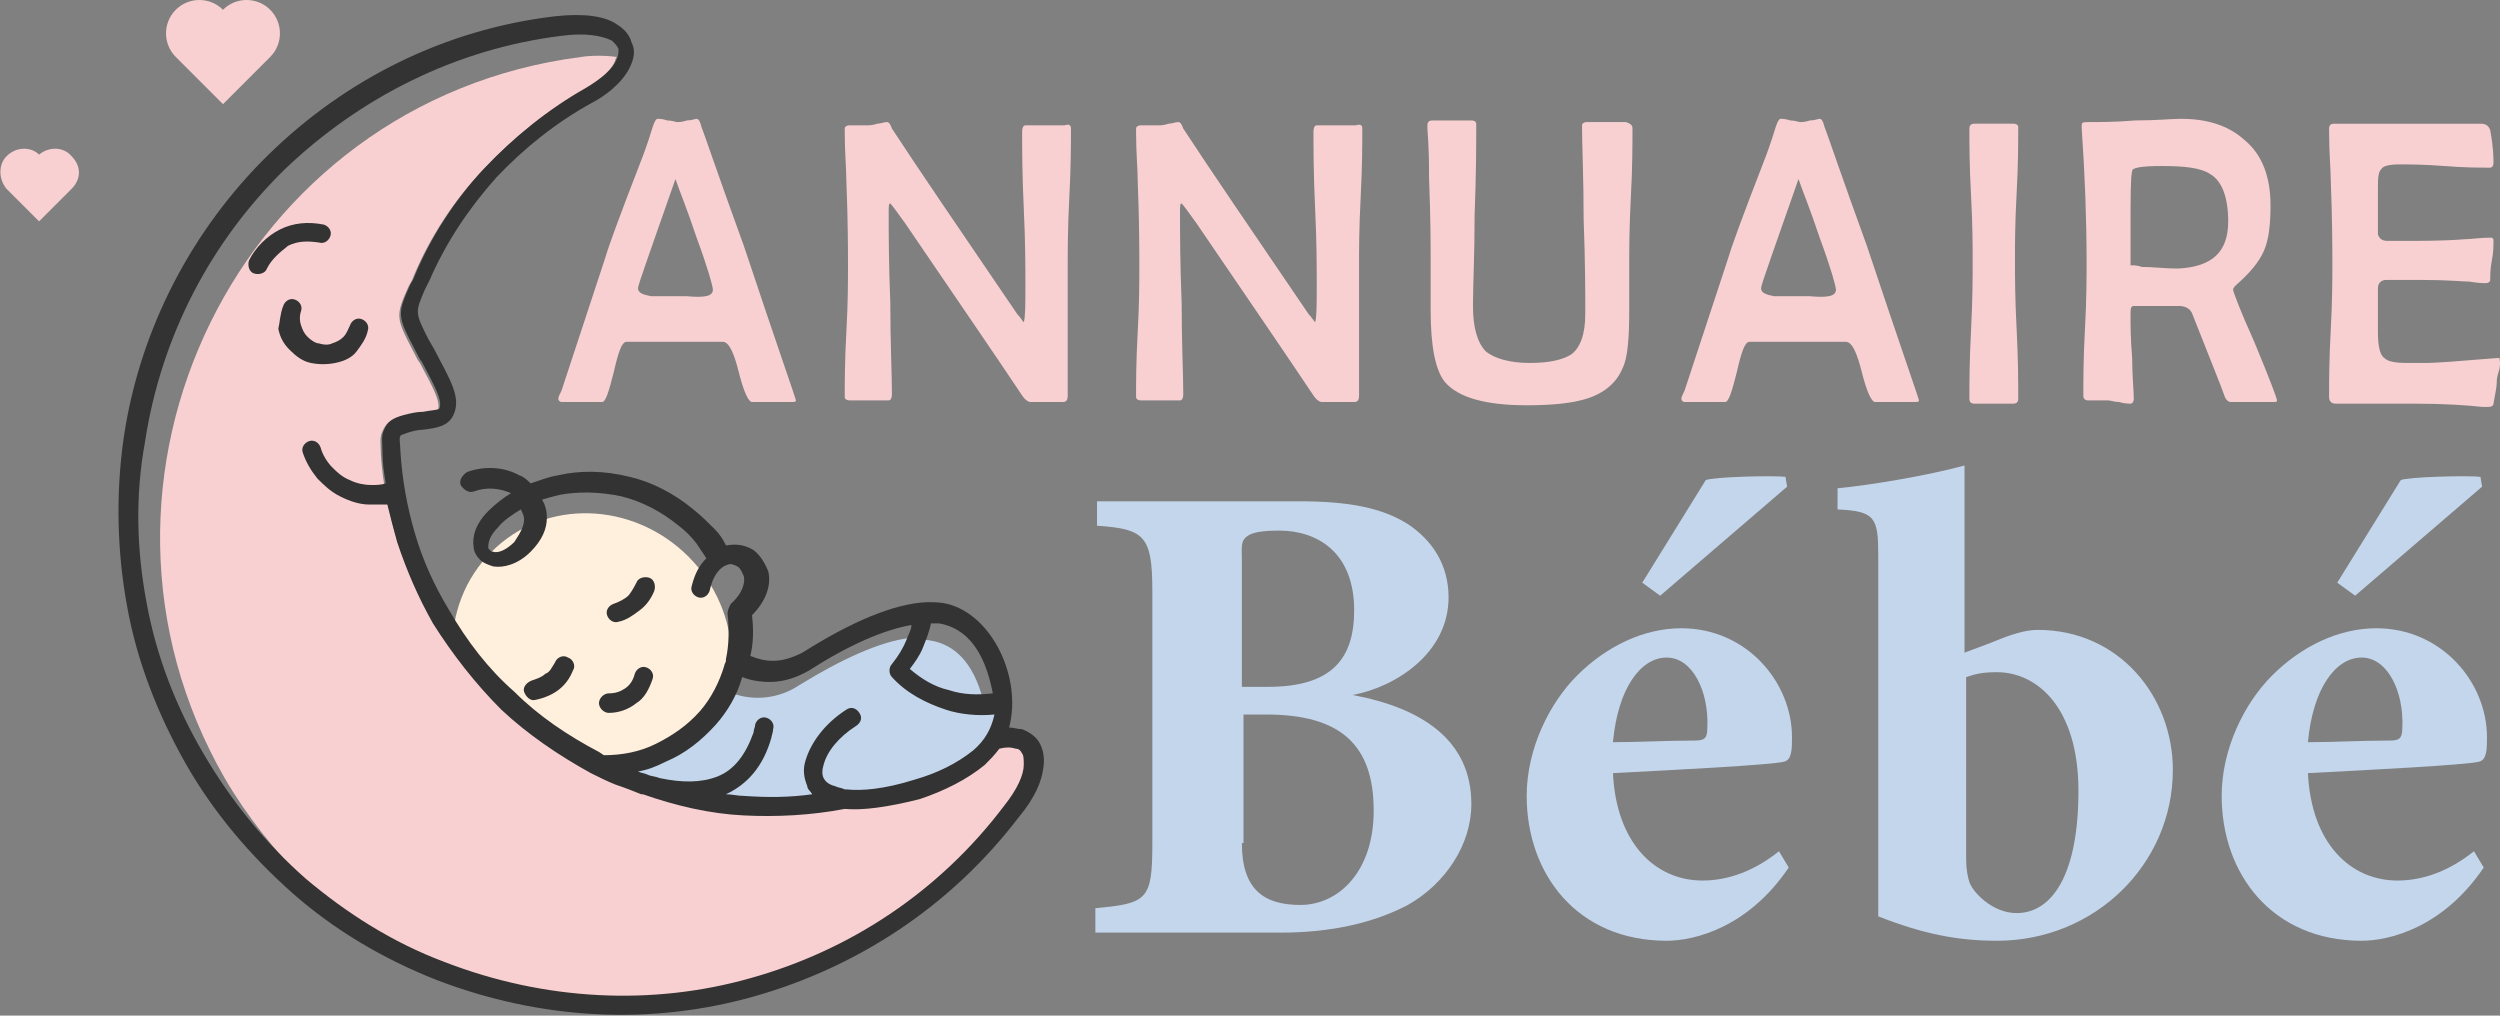
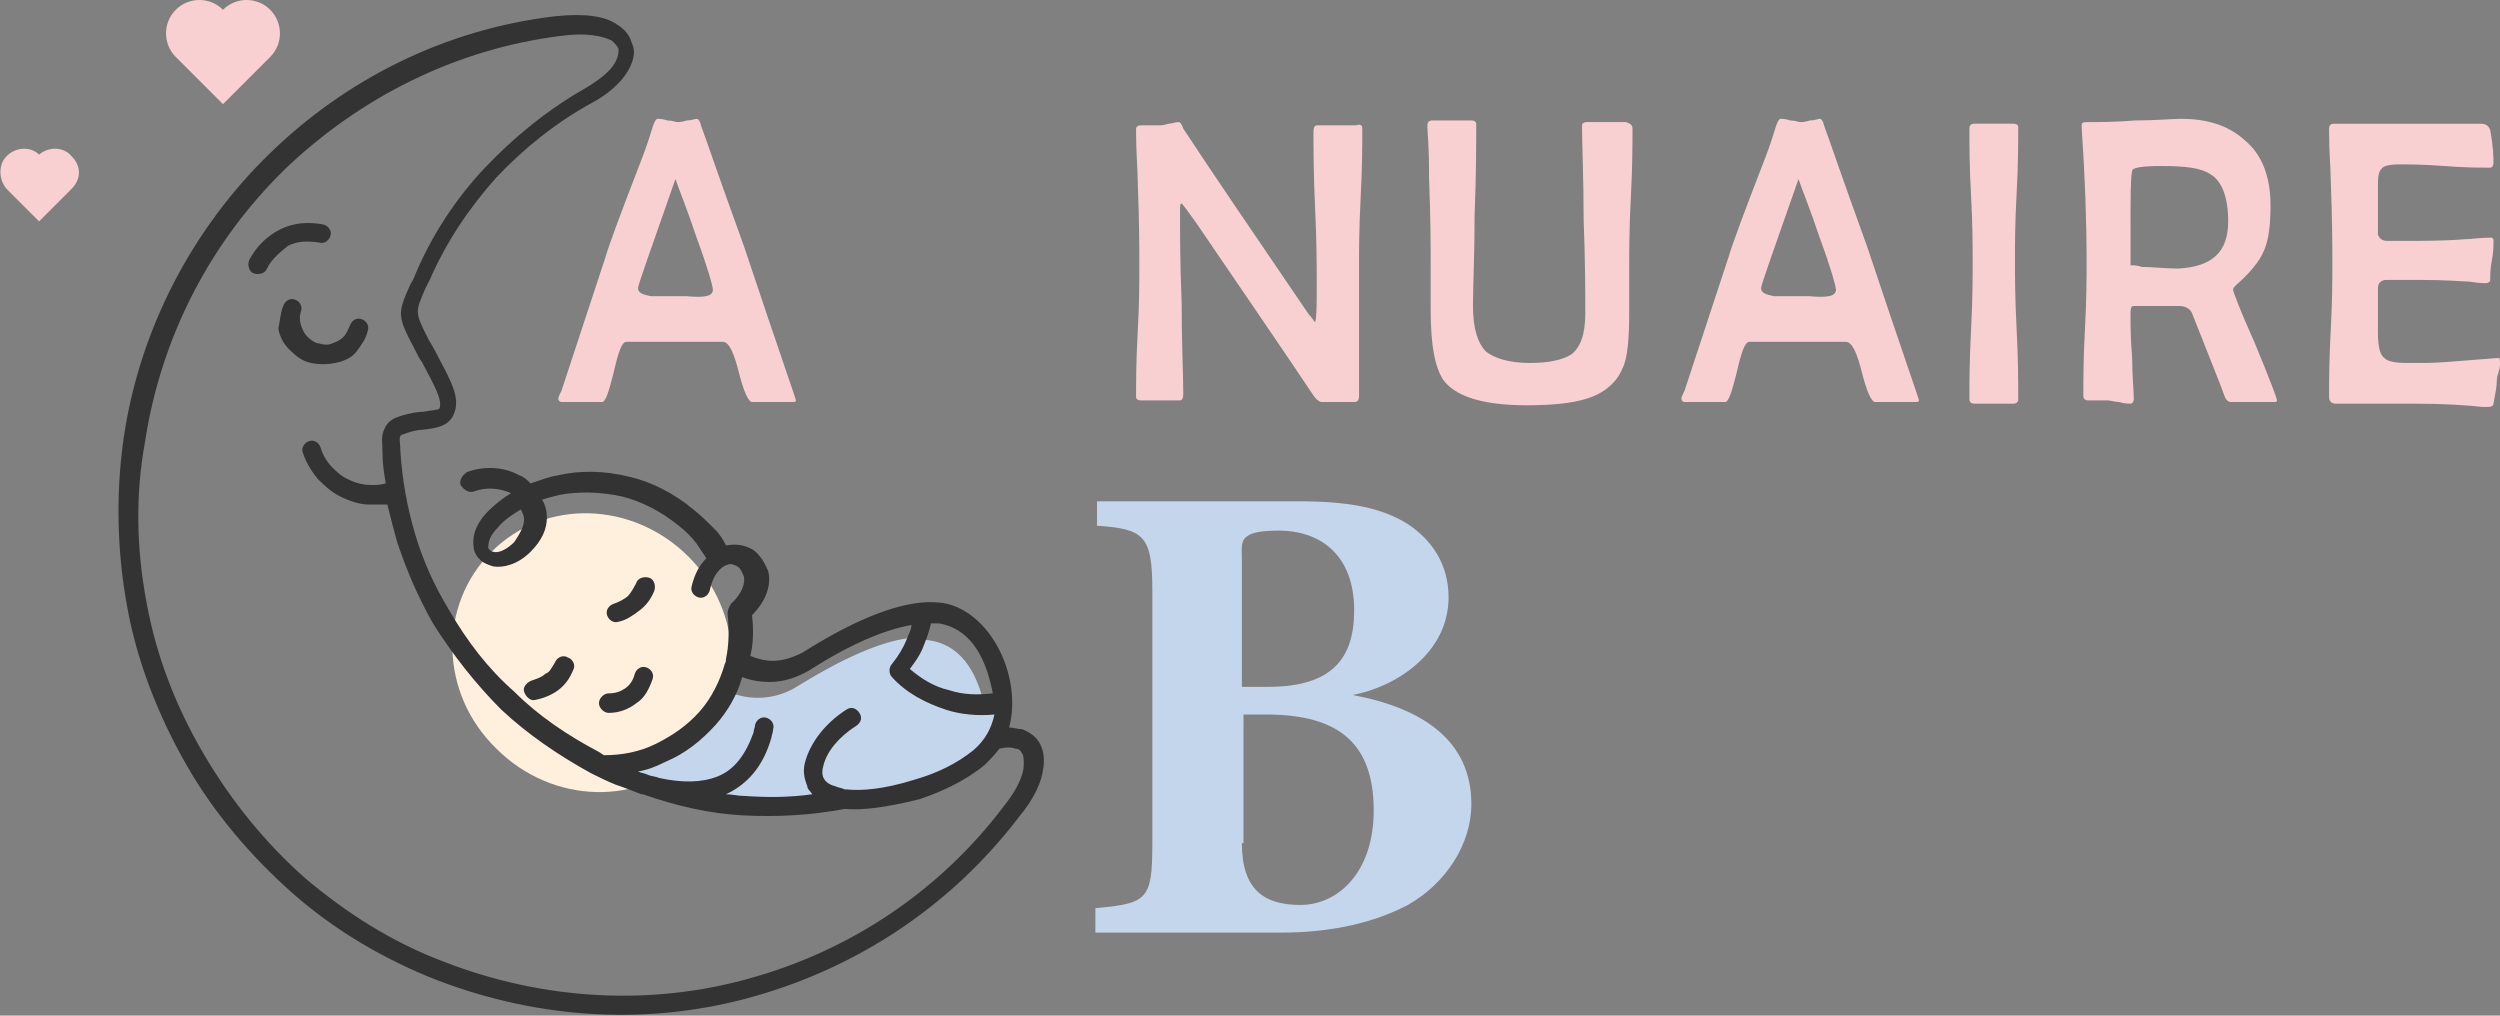
<svg xmlns="http://www.w3.org/2000/svg" version="1.1" id="Layer_1" x="0px" y="0px" width="153.6px" height="62.4px" viewBox="0 0 153.6 62.4" style="enable-background:new 0 0 153.6 62.4;" xml:space="preserve">
  <rect x="0" y="0" width="153.6" height="62.4" fill="#808080" stroke="none" />
  <style type="text/css">
	.st0{fill:#F8D0D1;}
	.st1{fill:#C4D6EC;}
	.st2{fill-rule:evenodd;clip-rule:evenodd;fill:#FFEFDD;}
	.st3{fill-rule:evenodd;clip-rule:evenodd;fill:#C4D6EC;}
	.st4{fill-rule:evenodd;clip-rule:evenodd;fill:#F8D0D1;}
	.st5{fill:#333333;}
</style>
  <g>
    <path class="st0" d="M48.9,24.6c0,0.1-0.1,0.1-0.3,0.1c-0.1,0-0.3,0-0.6,0c-0.3,0-0.5,0-0.6,0c-0.1,0-0.3,0-0.6,0   c-0.3,0-0.5,0-0.6,0c-0.2,0-0.5-0.6-0.8-1.8c-0.3-1.2-0.6-1.9-1-1.9c-0.3,0-1,0-2.1,0h-1.7c-1.2,0-1.9,0-2.1,0   c-0.3,0-0.5,0.6-0.8,1.9c-0.3,1.2-0.5,1.8-0.7,1.8h-2.5c-0.1,0-0.2-0.1-0.2-0.2c0-0.1,0.1-0.3,0.2-0.5l2.7-8.2   c0.2-0.7,0.9-2.6,2.1-5.7c0.2-0.5,0.5-1.3,0.8-2.3c0.1-0.3,0.2-0.5,0.3-0.5c0.1,0,0.3,0,0.6,0.1c0.3,0,0.5,0.1,0.6,0.1   c0.1,0,0.3,0,0.6-0.1c0.3,0,0.5-0.1,0.6-0.1c0.1,0,0.2,0.1,0.3,0.5c0.2,0.5,1,2.9,2.6,7.3C47.8,21.4,48.9,24.5,48.9,24.6z    M43.8,17.8c0-0.2-0.3-1.3-1-3.2c-0.6-1.8-1.1-3-1.3-3.6c-1.5,4.3-2.3,6.5-2.3,6.7c0,0.3,0.3,0.4,0.8,0.5c0,0,0.4,0,1.1,0h1.1   C43.3,18.3,43.8,18.2,43.8,17.8z" />
-     <path class="st0" d="M65.8,7.9c0,0.9,0,2.3-0.1,4.2c-0.1,1.9-0.1,3.3-0.1,4.2c0,0.9,0,2.2,0,4c0,1.8,0,3.1,0,4   c0,0.3-0.1,0.4-0.3,0.4c-0.1,0-0.3,0-0.5,0c-0.2,0-0.4,0-0.5,0c-0.1,0-0.3,0-0.5,0c-0.2,0-0.4,0-0.5,0c-0.1,0-0.3-0.1-0.5-0.4   c-1.6-2.4-4-5.9-7.2-10.6c-0.5-0.7-0.8-1.1-0.9-1.2c-0.1,0-0.1,0.2-0.1,0.5c0,1.3,0,3.1,0.1,5.6c0,2.5,0.1,4.4,0.1,5.6   c0,0.3-0.1,0.4-0.2,0.4c-0.1,0-0.3,0-0.6,0c-0.3,0-0.4,0-0.6,0c-0.1,0-0.3,0-0.6,0c-0.3,0-0.5,0-0.6,0c-0.2,0-0.3-0.1-0.3-0.2   c0-0.9,0-2.2,0.1-4c0.1-1.8,0.1-3.1,0.1-4c0-1,0-2.8-0.1-5.3c0-0.7-0.1-1.7-0.1-3l0-0.2c0-0.1,0.1-0.2,0.3-0.2c0.5,0,0.8,0,1.1,0   c0.1,0,0.3,0,0.6-0.1c0.2,0,0.4-0.1,0.6-0.1c0.1,0,0.2,0.1,0.3,0.4c1.7,2.6,4.3,6.4,7.7,11.4c0.2,0.2,0.3,0.4,0.4,0.5   c0.1-0.3,0.1-1.1,0.1-2.3c0-1.1,0-2.6-0.1-4.7c-0.1-2.1-0.1-3.7-0.1-4.7c0-0.3,0.1-0.4,0.2-0.4c0.1,0,0.3,0,0.6,0   c0.3,0,0.5,0,0.6,0c0.1,0,0.3,0,0.6,0c0.3,0,0.5,0,0.6,0C65.7,7.6,65.8,7.7,65.8,7.9z" />
    <path class="st0" d="M83.7,7.9c0,0.9,0,2.3-0.1,4.2c-0.1,1.9-0.1,3.3-0.1,4.2c0,0.9,0,2.2,0,4c0,1.8,0,3.1,0,4   c0,0.3-0.1,0.4-0.3,0.4c-0.1,0-0.3,0-0.5,0c-0.2,0-0.4,0-0.5,0c-0.1,0-0.3,0-0.5,0c-0.2,0-0.4,0-0.5,0c-0.1,0-0.3-0.1-0.5-0.4   c-1.6-2.4-4-5.9-7.2-10.6c-0.5-0.7-0.8-1.1-0.9-1.2c-0.1,0-0.1,0.2-0.1,0.5c0,1.3,0,3.1,0.1,5.6c0,2.5,0.1,4.4,0.1,5.6   c0,0.3-0.1,0.4-0.2,0.4c-0.1,0-0.3,0-0.6,0c-0.3,0-0.4,0-0.6,0c-0.1,0-0.3,0-0.6,0c-0.3,0-0.5,0-0.6,0c-0.2,0-0.3-0.1-0.3-0.2   c0-0.9,0-2.2,0.1-4c0.1-1.8,0.1-3.1,0.1-4c0-1,0-2.8-0.1-5.3c0-0.7-0.1-1.7-0.1-3l0-0.2c0-0.1,0.1-0.2,0.3-0.2c0.5,0,0.8,0,1.1,0   c0.1,0,0.3,0,0.6-0.1c0.2,0,0.4-0.1,0.6-0.1c0.1,0,0.2,0.1,0.3,0.4c1.7,2.6,4.3,6.4,7.7,11.4c0.2,0.2,0.3,0.4,0.4,0.5   c0.1-0.3,0.1-1.1,0.1-2.3c0-1.1,0-2.6-0.1-4.7c-0.1-2.1-0.1-3.7-0.1-4.7c0-0.3,0.1-0.4,0.2-0.4c0.1,0,0.3,0,0.6,0   c0.3,0,0.5,0,0.6,0c0.1,0,0.3,0,0.6,0c0.3,0,0.5,0,0.6,0C83.6,7.6,83.7,7.7,83.7,7.9z" />
    <path class="st0" d="M100.3,7.9c0,0.9,0,2.4-0.1,4.2c-0.1,1.9-0.1,3.3-0.1,4.2c0,0.3,0,0.8,0,1.4c0,0.6,0,1.1,0,1.4   c0,1.7-0.1,2.9-0.4,3.5c-0.4,1-1.3,1.7-2.6,2c-0.8,0.2-1.9,0.3-3.3,0.3c-2.6,0-4.2-0.5-5-1.4c-0.6-0.7-0.9-2.2-0.9-4.4   c0-0.3,0-0.7,0-1.4c0-0.6,0-1.1,0-1.5c0-1,0-2.7-0.1-5.3c0-0.7,0-1.7-0.1-3c0-0.1,0-0.2,0-0.2c0-0.2,0.1-0.3,0.3-0.3   c0.3,0,0.7,0,1.2,0c0.6,0,1,0,1.2,0c0.2,0,0.3,0.1,0.3,0.2c0,1.2,0,3.1-0.1,5.6c0,2.5-0.1,4.3-0.1,5.6c0,1.4,0.3,2.3,0.8,2.8   c0.5,0.4,1.4,0.7,2.7,0.7c1.2,0,2-0.2,2.5-0.5c0.6-0.4,0.9-1.3,0.9-2.5c0-1.3,0-3.2-0.1-5.8c0-2.6-0.1-4.5-0.1-5.8   c0-0.1,0.1-0.2,0.3-0.2c0.2,0,0.4,0,0.7,0c0.3,0,0.5,0,0.5,0c0.1,0,0.3,0,0.6,0c0.3,0,0.5,0,0.6,0C100.2,7.6,100.3,7.7,100.3,7.9z" />
    <path class="st0" d="M117.9,24.6c0,0.1-0.1,0.1-0.3,0.1c-0.1,0-0.3,0-0.6,0c-0.3,0-0.5,0-0.6,0s-0.3,0-0.6,0c-0.3,0-0.5,0-0.6,0   c-0.2,0-0.5-0.6-0.8-1.8c-0.3-1.2-0.6-1.9-1-1.9c-0.3,0-1,0-2.1,0h-1.7c-1.2,0-1.9,0-2.1,0c-0.3,0-0.5,0.6-0.8,1.9   c-0.3,1.2-0.5,1.8-0.7,1.8h-2.5c-0.1,0-0.2-0.1-0.2-0.2c0-0.1,0.1-0.3,0.2-0.5l2.7-8.2c0.2-0.7,0.9-2.6,2.1-5.7   c0.2-0.5,0.5-1.3,0.8-2.3c0.1-0.3,0.2-0.5,0.3-0.5c0.1,0,0.3,0,0.6,0.1c0.3,0,0.5,0.1,0.6,0.1c0.1,0,0.3,0,0.6-0.1   c0.3,0,0.5-0.1,0.6-0.1c0.1,0,0.2,0.1,0.3,0.5c0.2,0.5,1,2.9,2.6,7.3C116.8,21.4,117.9,24.5,117.9,24.6z M112.8,17.8   c0-0.2-0.3-1.3-1-3.2c-0.6-1.8-1.1-3-1.3-3.6c-1.5,4.3-2.3,6.5-2.3,6.7c0,0.3,0.3,0.4,0.8,0.5c0,0,0.4,0,1.1,0h1.1   C112.3,18.3,112.8,18.2,112.8,17.8z" />
    <path class="st0" d="M124,24.5c0,0.2-0.1,0.3-0.3,0.3c-0.1,0-0.3,0-0.6,0c-0.3,0-0.5,0-0.6,0c-0.1,0-0.3,0-0.6,0   c-0.3,0-0.5,0-0.6,0c-0.2,0-0.3-0.1-0.3-0.3c0-0.9,0-2.3,0.1-4.2c0.1-1.9,0.1-3.3,0.1-4.2c0-0.9,0-2.3-0.1-4.1   c-0.1-1.8-0.1-3.2-0.1-4.1c0-0.2,0.1-0.3,0.3-0.3c0.1,0,0.4,0,0.6,0c0.3,0,0.5,0,0.6,0c0.1,0,0.3,0,0.6,0c0.3,0,0.5,0,0.6,0   c0.2,0,0.3,0.1,0.3,0.2c0,0.9,0,2.3-0.1,4.1c-0.1,1.8-0.1,3.2-0.1,4.1c0,0.9,0,2.3,0.1,4.2C124,22.1,124,23.5,124,24.5z" />
    <path class="st0" d="M139.9,24.6c0,0.1-0.1,0.1-0.2,0.1c-0.1,0-0.4,0-0.6,0c-0.3,0-0.5,0-0.6,0c-0.2,0-0.4,0-0.7,0   c-0.3,0-0.5,0-0.7,0c-0.2,0-0.3-0.1-0.4-0.3c-0.2-0.6-0.9-2.3-2-5.1c-0.1-0.3-0.4-0.5-0.8-0.5c-0.1,0-0.4,0-1,0c-1,0-1.6,0-1.8,0   c-0.2,0-0.2,0.2-0.2,0.6c0,0.6,0,1.4,0.1,2.6c0,1.1,0.1,2,0.1,2.5c0,0.2-0.1,0.3-0.2,0.3s-0.4,0-0.7-0.1c-0.3,0-0.5-0.1-0.7-0.1   c-0.1,0-0.3,0-0.6,0c-0.3,0-0.4,0-0.6,0c-0.2,0-0.3-0.1-0.3-0.3c0-0.9,0-2.3,0.1-4.1c0.1-1.8,0.1-3.2,0.1-4.1   c0-2.6-0.1-5.3-0.3-8.2l0-0.2c0-0.2,0.1-0.2,0.5-0.2c0.6,0,1.6,0,2.8-0.1c1.3,0,2.2-0.1,2.8-0.1c1.6,0,2.9,0.4,3.9,1.3   c1.1,0.9,1.6,2.3,1.6,4c0,1.2-0.1,2.1-0.4,2.8c-0.3,0.7-0.9,1.4-1.7,2.1c-0.1,0.1-0.2,0.2-0.2,0.3c0,0.1,0.4,1.2,1.3,3.2   C139.5,23.4,139.9,24.5,139.9,24.6z M136.9,13.6c0-1.5-0.4-2.5-1.1-2.9c-0.6-0.4-1.6-0.5-3-0.5c-1.2,0-1.8,0.1-1.8,0.3   c-0.1,0.4-0.1,1.6-0.1,3.5v2.3c0,0,0.1,0,0.1,0c0.1,0,0.3,0,0.6,0.1c0.7,0,1.4,0.1,2.2,0.1C135.9,16.4,136.9,15.5,136.9,13.6z" />
    <path class="st0" d="M153.6,22.3c0,0.1,0,0.3-0.1,0.6c-0.1,0.3-0.1,0.5-0.1,0.6c0,0.3-0.1,0.7-0.2,1.3c0,0.1-0.1,0.2-0.3,0.2   c-0.1,0-0.2,0-0.4,0c-0.9-0.1-2.3-0.2-4.2-0.2c-0.5,0-1.3,0-2.4,0c-1.1,0-1.9,0-2.4,0c-0.2,0-0.4-0.1-0.4-0.4c0-0.9,0-2.3,0.1-4.1   c0.1-1.8,0.1-3.2,0.1-4.1c0-0.9,0-2.6-0.1-5.2c0-0.6-0.1-1.6-0.1-2.9l0-0.2c0-0.2,0.1-0.3,0.3-0.3c0.5,0,1.3,0,2.3,0   c1,0,1.8,0,2.3,0c0.5,0,1.2,0,2.2,0c1,0,1.7,0,2.2,0c0.3,0,0.5,0.1,0.6,0.4c0.2,1.1,0.2,1.7,0.2,2c0,0.2-0.1,0.3-0.2,0.3   c-0.6,0-1.6,0-2.8-0.1c-1.3-0.1-2.2-0.1-2.8-0.1c-0.6,0-1,0.1-1.1,0.3c-0.2,0.2-0.2,0.6-0.2,1.3v1.8c0,0.5,0,0.8,0,0.9   c0.1,0.3,0.3,0.4,0.6,0.4c0.1,0,0.2,0,0.4,0c0.2,0,0.3,0,0.4,0c1.4,0,2.7,0,3.9-0.1c0.4,0,1-0.1,1.6-0.1c0.2,0,0.2,0.1,0.2,0.2   c0,0.3,0,0.7-0.1,1.2c-0.1,0.5-0.1,0.9-0.1,1.2c0,0.1-0.1,0.2-0.3,0.2c-0.1,0-0.4,0-1-0.1c-0.4,0-1.3-0.1-2.8-0.1c-1.2,0-2,0-2.3,0   c-0.3,0-0.5,0.2-0.5,0.5c0-0.1,0,0.3,0,0.9v1.8c0,0.8,0.1,1.4,0.4,1.6c0.2,0.2,0.6,0.3,1.4,0.3l1.2,0c0.5,0,1.9-0.1,4.3-0.3l0.2,0   C153.5,21.9,153.6,22,153.6,22.3z" />
  </g>
  <g>
    <path class="st1" d="M83.1,42.7c4.3,0.8,7.3,2.8,7.3,6.7c0,2.5-1.6,4.9-3.9,6.2c-2.1,1.1-4.7,1.7-7.8,1.7H67.3v-1.5   c3.2-0.3,3.5-0.5,3.5-4V36.3c0-3.4-0.5-3.8-3.4-4v-1.5h12.4c3.1,0,5.1,0.4,6.7,1.4c1.5,1,2.5,2.5,2.5,4.5   C89,40.1,85.8,42.2,83.1,42.7z M77.9,42.2c3.9,0,5.3-1.7,5.3-4.7c0-3.6-2.3-4.9-4.6-4.9c-1,0-1.6,0.1-1.9,0.3   c-0.5,0.3-0.4,0.7-0.4,1.5v7.8H77.9z M76.3,51.8c0,2.9,1.4,3.8,3.6,3.8c2.3,0,4.5-2,4.5-5.8c0-4-2-5.9-6.6-5.9h-1.4V51.8z" />
-     <path class="st1" d="M109.9,53.3c-2.5,3.7-5.8,4.5-7.5,4.5c-5.5,0-8.6-4.1-8.6-8.9c0-2.9,1.4-5.7,3.1-7.4c1.8-1.8,4.1-2.9,6.4-2.9   c4,0,6.8,3.3,6.8,6.7c0,0.7,0,1.4-0.5,1.5c-0.8,0.2-6.6,0.5-10.5,0.7c0.2,4.3,2.6,6.6,5.5,6.6c1.6,0,3.2-0.6,4.7-1.8L109.9,53.3z    M102.4,40.4c-1.6,0-3,1.9-3.3,5.2c1.7,0,3.2-0.1,5-0.1c0.6,0,0.8-0.1,0.8-0.8C105,42.5,104,40.4,102.4,40.4z M100.9,35.8l3.9-6.3   c0.4-0.2,4.2-0.3,4.9-0.2l0.1,0.6l-7.8,6.7L100.9,35.8z" />
-     <path class="st1" d="M122.3,39.5c1.2-0.5,2.1-0.8,2.9-0.8c5,0,8.3,4.1,8.3,8.6c0,5.8-4.8,10.5-10.8,10.5c-2.4,0-4.5-0.4-7.3-1.5   c0-1,0-2.1,0-3.2v-19c0-2.3-0.2-2.7-2.5-2.8V30c2.1-0.2,5.6-0.8,7.8-1.4c0,1.4,0,2.9,0,4.4v7.1L122.3,39.5z M120.8,52.8   c0,0.6,0.1,1.1,0.2,1.4c0.2,0.6,1.4,1.9,2.9,1.9c2.2,0,3.8-2.4,3.8-7.5c0-5.2-2.6-7.3-5-7.3c-0.9,0-1.3,0.1-1.9,0.3V52.8z" />
-     <path class="st1" d="M152.6,53.3c-2.5,3.7-5.8,4.5-7.5,4.5c-5.5,0-8.6-4.1-8.6-8.9c0-2.9,1.4-5.7,3.1-7.4c1.8-1.8,4.1-2.9,6.4-2.9   c4,0,6.8,3.3,6.8,6.7c0,0.7,0,1.4-0.5,1.5c-0.8,0.2-6.6,0.5-10.5,0.7c0.2,4.3,2.6,6.6,5.5,6.6c1.6,0,3.2-0.6,4.7-1.8L152.6,53.3z    M145.1,40.4c-1.6,0-3,1.9-3.3,5.2c1.7,0,3.2-0.1,5-0.1c0.6,0,0.8-0.1,0.8-0.8C147.7,42.5,146.7,40.4,145.1,40.4z M143.6,35.8   l3.9-6.3c0.4-0.2,4.2-0.3,4.9-0.2l0.1,0.6l-7.8,6.7L143.6,35.8z" />
  </g>
  <path class="st2" d="M30.2,33.9c3.3-3.3,8.7-3.1,12.1,0.3c3.4,3.4,3.6,8.9,0.3,12.1c-3.3,3.3-8.7,3.1-12.1-0.3  C27,42.6,26.9,37.2,30.2,33.9" />
  <path class="st3" d="M45,42.6c-1,3-4.3,4-7.2,4.7c1.9,1.3,4.9,1.9,7.9,2.1c1.3,0.1,3.6-0.2,5.6-0.3c1.7-0.1,3.3,0,4.4-0.4  c1.2-0.4,5-1.9,6.2-5.2c-2.5,0.3-5.1-0.2-6.8-1.9c-0.7-0.6,0.1-0.2,0.8-2.4c-1.8,0.2-4.2,1.3-6.8,2.9C47.9,42.9,46.4,43.1,45,42.6   M55.6,41.6c1.4,1.2,2.9,1.7,4.8,1.5c0-0.2,0,0.1,0-0.1c-0.6-2.3-1.8-3.6-3.7-3.7l-1,2.2L55.6,41.6z" />
-   <path class="st4" d="M32,44.6c-0.1-0.1-0.2-0.2-0.3-0.3c-0.3-0.3-0.6-0.5-0.9-0.8c-1.6-1.6-3-3.4-4.2-5.3l0,0l0,0  c-0.9-1.6-1.6-3.2-2.2-5c-0.5-1.7-0.9-3.5-1-5.3c0-0.6-0.1-1,0.1-1.4c0.2-0.5,0.5-0.7,1.2-0.9c0.4-0.1,0.8-0.2,1.2-0.2l0,0  c0.5-0.1,0.9-0.1,1-0.2c0.2-0.5-0.3-1.4-1.1-2.9c-0.1-0.1-0.2-0.3-0.4-0.7c-1.1-2.1-1.1-2.2-0.3-4c0.1-0.2,0.2-0.3,0.3-0.6  c1-2.4,2.5-4.7,4.3-6.6c1.8-1.9,3.9-3.6,6.2-4.9c1-0.6,1.7-1.2,1.9-1.8l0,0c0-0.1,0.1-0.2,0.1-0.2c-0.7-0.1-1.6-0.1-2.2,0  c-21,2.7-32.4,26-21.9,44.3c1.4,2.4,3.1,4.5,5,6.4l0.1,0.1c2.5,2.1,5.3,3.9,8.5,5.1c6.2,2.4,12.8,2.7,18.8,1  c6.1-1.7,11.6-5.3,15.6-10.6c0.6-0.8,3.1-4-0.2-4.3c-0.3,0.4-1.1,1.4-1.5,1.6C53,51.2,39.9,50.3,32,44.6" />
  <path class="st5" d="M16.4,16.5c-0.1,0.3-0.5,0.4-0.8,0.3c-0.3-0.1-0.4-0.5-0.3-0.8c0.4-0.8,1.1-1.5,1.9-1.9  c0.8-0.4,1.7-0.5,2.7-0.3c0.3,0.1,0.5,0.4,0.4,0.7c-0.1,0.3-0.4,0.5-0.7,0.4c-0.7-0.1-1.3-0.1-1.9,0.2  C17.2,15.5,16.7,15.9,16.4,16.5 M17.4,18.8c0.1-0.3,0.4-0.5,0.7-0.4c0.3,0.1,0.5,0.4,0.4,0.7c-0.1,0.3-0.1,0.6,0,0.9  c0.1,0.3,0.2,0.5,0.4,0.7c0.2,0.2,0.5,0.4,0.7,0.4c0.3,0.1,0.6,0.1,0.8,0c0.3-0.1,0.5-0.2,0.7-0.4c0.2-0.2,0.3-0.5,0.4-0.7  c0.1-0.3,0.4-0.5,0.7-0.4c0.3,0.1,0.5,0.4,0.4,0.7c-0.1,0.5-0.4,0.9-0.7,1.3c-0.3,0.4-0.8,0.6-1.3,0.7c-0.5,0.1-1,0.1-1.5,0  c-0.5-0.1-0.9-0.4-1.3-0.8c-0.4-0.4-0.6-0.8-0.7-1.3C17.2,19.8,17.2,19.3,17.4,18.8z M34.1,40.7c0.1-0.3,0.5-0.5,0.8-0.3  c0.3,0.1,0.5,0.5,0.3,0.8c-0.2,0.5-0.5,0.9-0.9,1.2c-0.4,0.3-0.9,0.5-1.4,0.6c-0.3,0.1-0.6-0.2-0.7-0.5c-0.1-0.3,0.2-0.6,0.5-0.7  c0.3-0.1,0.6-0.2,0.8-0.4C33.8,41.3,33.9,41,34.1,40.7z M39.1,35.8c0.1-0.3,0.5-0.4,0.8-0.3c0.3,0.1,0.4,0.5,0.3,0.8  c-0.2,0.5-0.5,0.9-0.9,1.2c-0.4,0.3-0.8,0.6-1.3,0.7c-0.3,0.1-0.6-0.1-0.7-0.4c-0.1-0.3,0.1-0.6,0.4-0.7c0.3-0.1,0.7-0.3,0.9-0.5  C38.7,36.5,38.9,36.2,39.1,35.8z M32.2,31.9c0-0.2-0.1-0.4-0.2-0.6c-0.5,0.3-1.1,0.7-1.4,1.1c-0.5,0.5-0.6,0.9-0.6,1.2  c0,0.1,0,0.1,0.1,0.2c0,0,0.1,0.1,0.2,0.1c0.3,0.1,0.8-0.1,1.3-0.6C32,32.7,32.2,32.3,32.2,31.9z M57.2,38.3c-0.1,0.5-0.3,1-0.5,1.5  c-0.2,0.5-0.5,0.9-0.8,1.3c0.7,0.6,1.5,1.1,2.4,1.3c0.9,0.3,1.8,0.3,2.7,0.2c-0.5-2.6-1.6-4-3.3-4.3C57.5,38.3,57.4,38.3,57.2,38.3z   M46,33.9c0.2,0.2,0.3,0.5,0.1,0.8 M51.9,49.7c-2.1,0.4-4.2,0.5-6.2,0.4c-2.1-0.1-4.2-0.6-6.2-1.3l0,0c0,0,0,0-0.1,0  c-0.5-0.2-1-0.4-1.6-0.6c-0.5-0.2-1.1-0.5-1.5-0.7l0,0l0,0c-2-1.1-3.9-2.4-5.5-3.9c-1.6-1.6-3-3.4-4.2-5.3l0,0l0,0  c-0.9-1.6-1.6-3.2-2.2-5c-0.2-0.7-0.4-1.5-0.6-2.3C23.5,31,23.1,31,22.7,31c-0.6,0-1.2-0.2-1.8-0.5l0,0c-0.6-0.3-1-0.7-1.4-1.1  c-0.4-0.5-0.7-1-0.9-1.6c-0.1-0.3,0.1-0.6,0.4-0.7c0.3-0.1,0.6,0.1,0.7,0.4c0.1,0.4,0.4,0.9,0.7,1.2c0.3,0.3,0.6,0.6,1.1,0.8l0,0  c0.4,0.2,0.9,0.3,1.3,0.3c0.3,0,0.6,0,0.9-0.1c-0.1-0.6-0.2-1.2-0.2-1.9c0-0.6-0.1-1,0.1-1.4c0.2-0.5,0.5-0.7,1.2-0.9  c0.4-0.1,0.8-0.2,1.2-0.2l0,0c0.5-0.1,0.9-0.1,1-0.2c0.2-0.5-0.3-1.4-1.1-2.9c-0.1-0.1-0.2-0.3-0.4-0.7c-1.1-2.1-1.1-2.2-0.3-4  c0.1-0.2,0.2-0.3,0.3-0.6c1-2.4,2.5-4.7,4.3-6.6c1.8-1.9,3.9-3.6,6.2-4.9c1-0.6,1.7-1.2,1.9-1.8l0,0c0.1-0.2,0.1-0.4,0.1-0.6  c-0.1-0.2-0.2-0.3-0.4-0.5c-0.6-0.3-1.6-0.5-3.1-0.3c-6.5,0.8-12.4,3.8-17,8.2c-4.5,4.4-7.6,10.2-8.6,16.8C8.3,30.5,8.4,33.8,9,37  c0.6,3.3,1.8,6.4,3.5,9.3l0,0l0,0c1.7,2.9,3.8,5.5,6.3,7.7c2.5,2.1,5.3,3.9,8.5,5.1c6.2,2.4,12.8,2.7,18.8,1  c6.1-1.7,11.6-5.3,15.6-10.6c0.8-1,1.2-1.9,1.2-2.5c0-0.3,0-0.6-0.1-0.7l0,0l0,0c-0.1-0.2-0.2-0.3-0.4-0.3c-0.3-0.1-0.6-0.1-1,0  c-0.3,0.4-0.6,0.7-0.9,1c-1.1,0.9-2.5,1.6-4,2.1C54.5,49.6,53,49.8,51.9,49.7z M39.2,47.4c0.2,0.1,0.4,0.1,0.6,0.2l0,0l0,0  c0.2,0.1,0.5,0.1,0.7,0.2c1.4,0.3,2.6,0.3,3.6-0.1c1-0.4,1.7-1.3,2.2-2.7c0-0.2,0.1-0.3,0.1-0.5c0.1-0.3,0.4-0.5,0.7-0.4  c0.3,0.1,0.5,0.4,0.4,0.7c0,0.2-0.1,0.4-0.1,0.5c-0.5,1.8-1.5,2.9-2.8,3.5c0.4,0,0.7,0.1,1.1,0.1c1.4,0.1,2.8,0.1,4.2-0.1  c-0.1-0.2-0.3-0.3-0.3-0.5c-0.2-0.5-0.3-1-0.1-1.6l0,0c0.3-1,1.1-2.2,2.5-3.1c0.3-0.2,0.6-0.1,0.8,0.2c0.2,0.3,0.1,0.6-0.2,0.8  c-1.1,0.7-1.8,1.6-2,2.4l0,0c-0.1,0.3-0.1,0.6,0,0.8c0.1,0.2,0.3,0.4,0.7,0.5c0.2,0.1,0.4,0.1,0.6,0.2c0,0,0.1,0,0.1,0  c0.9,0.1,2.3,0,4.2-0.6c1.4-0.4,2.6-1,3.6-1.8c0.7-0.6,1.1-1.3,1.3-2.2c-1,0.1-2.1,0-3-0.3c-1.2-0.4-2.4-1-3.3-2v0  c-0.2-0.2-0.2-0.6,0-0.8c0.4-0.5,0.7-1,0.9-1.5c0.1-0.3,0.3-0.6,0.3-0.9c-1.7,0.3-3.8,1.2-6.3,2.8l0,0c-0.7,0.4-1.5,0.7-2.4,0.7  c-0.6,0-1.2-0.1-1.7-0.3c-0.3,1.1-0.9,2.1-1.6,2.9c-0.9,1-1.9,1.8-3.1,2.3C40.3,47.1,39.8,47.3,39.2,47.4z M62,44.7  c0.3,0,0.5,0.1,0.8,0.1c0.5,0.2,0.9,0.5,1.1,0.9l0,0c0.2,0.4,0.3,0.9,0.2,1.5C64,48,63.6,49,62.6,50.2c-4.2,5.5-9.9,9.2-16.2,11  c-6.3,1.8-13.1,1.5-19.6-1c-3.3-1.3-6.3-3.1-8.8-5.3c-2.6-2.3-4.9-5-6.6-8l0,0c-1.7-3-3-6.3-3.6-9.7c-0.6-3.3-0.7-6.8-0.2-10.3  c1-6.8,4.3-12.9,8.9-17.4c4.7-4.6,10.8-7.7,17.6-8.5c1.8-0.2,3.1,0,3.8,0.5c0.5,0.3,0.8,0.7,0.9,1.1C39,3,39,3.4,38.8,3.9l0,0l0,0  c-0.3,0.8-1.1,1.7-2.4,2.4c-2.2,1.2-4.2,2.8-5.9,4.6c-1.7,1.9-3.1,4-4.1,6.3c-0.1,0.2-0.2,0.4-0.3,0.6c-0.6,1.4-0.6,1.4,0.2,3  l0.4,0.7c1,1.9,1.6,2.9,1.2,3.9c-0.3,0.8-1.1,0.9-1.9,1l0,0c-0.3,0-0.7,0.1-1,0.2c-0.2,0.1-0.4,0.1-0.4,0.2c-0.1,0.1,0,0.5,0,0.9  c0.1,1.7,0.4,3.4,0.9,5.1c0.5,1.7,1.2,3.2,2.1,4.7l0,0c1.1,1.9,2.4,3.6,4,5c1.5,1.5,3.3,2.7,5.2,3.7l0,0l0.3,0.2  c1.1,0,2.2-0.2,3.2-0.7c1-0.5,1.9-1.1,2.7-2c0.7-0.8,1.2-1.8,1.5-2.8c0-0.1,0.1-0.2,0.1-0.3c0,0,0,0,0-0.1c0.2-0.9,0.2-1.9,0.1-2.8  c0-0.2,0.1-0.4,0.2-0.6c0.7-0.6,0.9-1.3,0.8-1.7h0l0,0c-0.1-0.2-0.2-0.5-0.4-0.6l0,0c-0.2-0.1-0.4-0.2-0.6-0.1  c-0.4,0.1-0.9,0.6-1.1,1.6c-0.1,0.3-0.4,0.5-0.7,0.4c-0.3-0.1-0.5-0.4-0.4-0.7c0.2-0.8,0.5-1.3,0.9-1.7c-0.2-0.3-0.4-0.6-0.6-0.9  c-0.3-0.4-0.7-0.8-1.1-1.1c-1.1-0.9-2.3-1.5-3.5-1.8c-1.4-0.3-2.7-0.3-3.8-0.1c-0.4,0.1-0.8,0.2-1.1,0.3c0.2,0.3,0.3,0.7,0.3,1.1  c0,0.7-0.3,1.4-1,2.1c-0.8,0.8-1.7,1-2.3,0.9c-0.3-0.1-0.6-0.2-0.8-0.4c-0.2-0.2-0.4-0.5-0.4-0.8c-0.1-0.6,0.1-1.4,0.9-2.2  c0.4-0.4,0.9-0.8,1.4-1.1l0,0c-0.7-0.3-1.5-0.4-2.3-0.1c-0.3,0.1-0.6-0.1-0.8-0.4c-0.1-0.3,0.1-0.6,0.4-0.8c1.1-0.4,2.3-0.3,3.2,0.2  c0.3,0.1,0.5,0.3,0.7,0.5c0.6-0.2,1.1-0.4,1.7-0.5c1.3-0.3,2.8-0.3,4.4,0.1c1.3,0.3,2.7,1,3.9,2c0.5,0.4,0.9,0.8,1.3,1.2  c0.3,0.3,0.5,0.6,0.7,1l0.1,0c0.6-0.1,1.1,0,1.6,0.3l0,0c0.4,0.3,0.7,0.8,0.9,1.3h0c0.2,0.8-0.1,1.8-1,2.7c0.1,0.8,0.1,1.7-0.1,2.5  c0.5,0.2,0.9,0.3,1.4,0.3c0.6,0,1.2-0.2,1.8-0.5l0,0c3-1.9,5.6-3,7.6-3.1c0,0,0.1,0,0.1,0c0.4,0,0.8,0,1.2,0.1  C61,37.8,62.8,41.7,62,44.7z M39,41.4c0.1-0.3,0.4-0.5,0.7-0.4c0.3,0.1,0.5,0.4,0.4,0.7c-0.2,0.6-0.5,1.2-1,1.5  c-0.5,0.4-1.1,0.6-1.7,0.6c-0.3,0-0.6-0.3-0.6-0.6c0-0.3,0.3-0.6,0.6-0.6c0.4,0,0.7-0.1,1-0.3C38.7,42.1,38.9,41.8,39,41.4z" />
  <path class="st4" d="M0.4,11.6L0.4,11.6c-0.5-0.6-0.5-1.5,0-2C1,9,1.9,9,2.4,9.5C3,9,3.9,9,4.4,9.6c0.6,0.6,0.6,1.4,0,2l0,0l-2,2  L0.4,11.6L0.4,11.6z" />
  <path class="st4" d="M10.8,3.5L10.8,3.5c-0.8-0.8-0.8-2.1,0-2.9c0.8-0.8,2.1-0.8,2.9,0c0.8-0.8,2.1-0.8,2.9,0c0.8,0.8,0.8,2.1,0,2.9  l0,0l0,0l-2.9,2.9L10.8,3.5L10.8,3.5z" />
</svg>